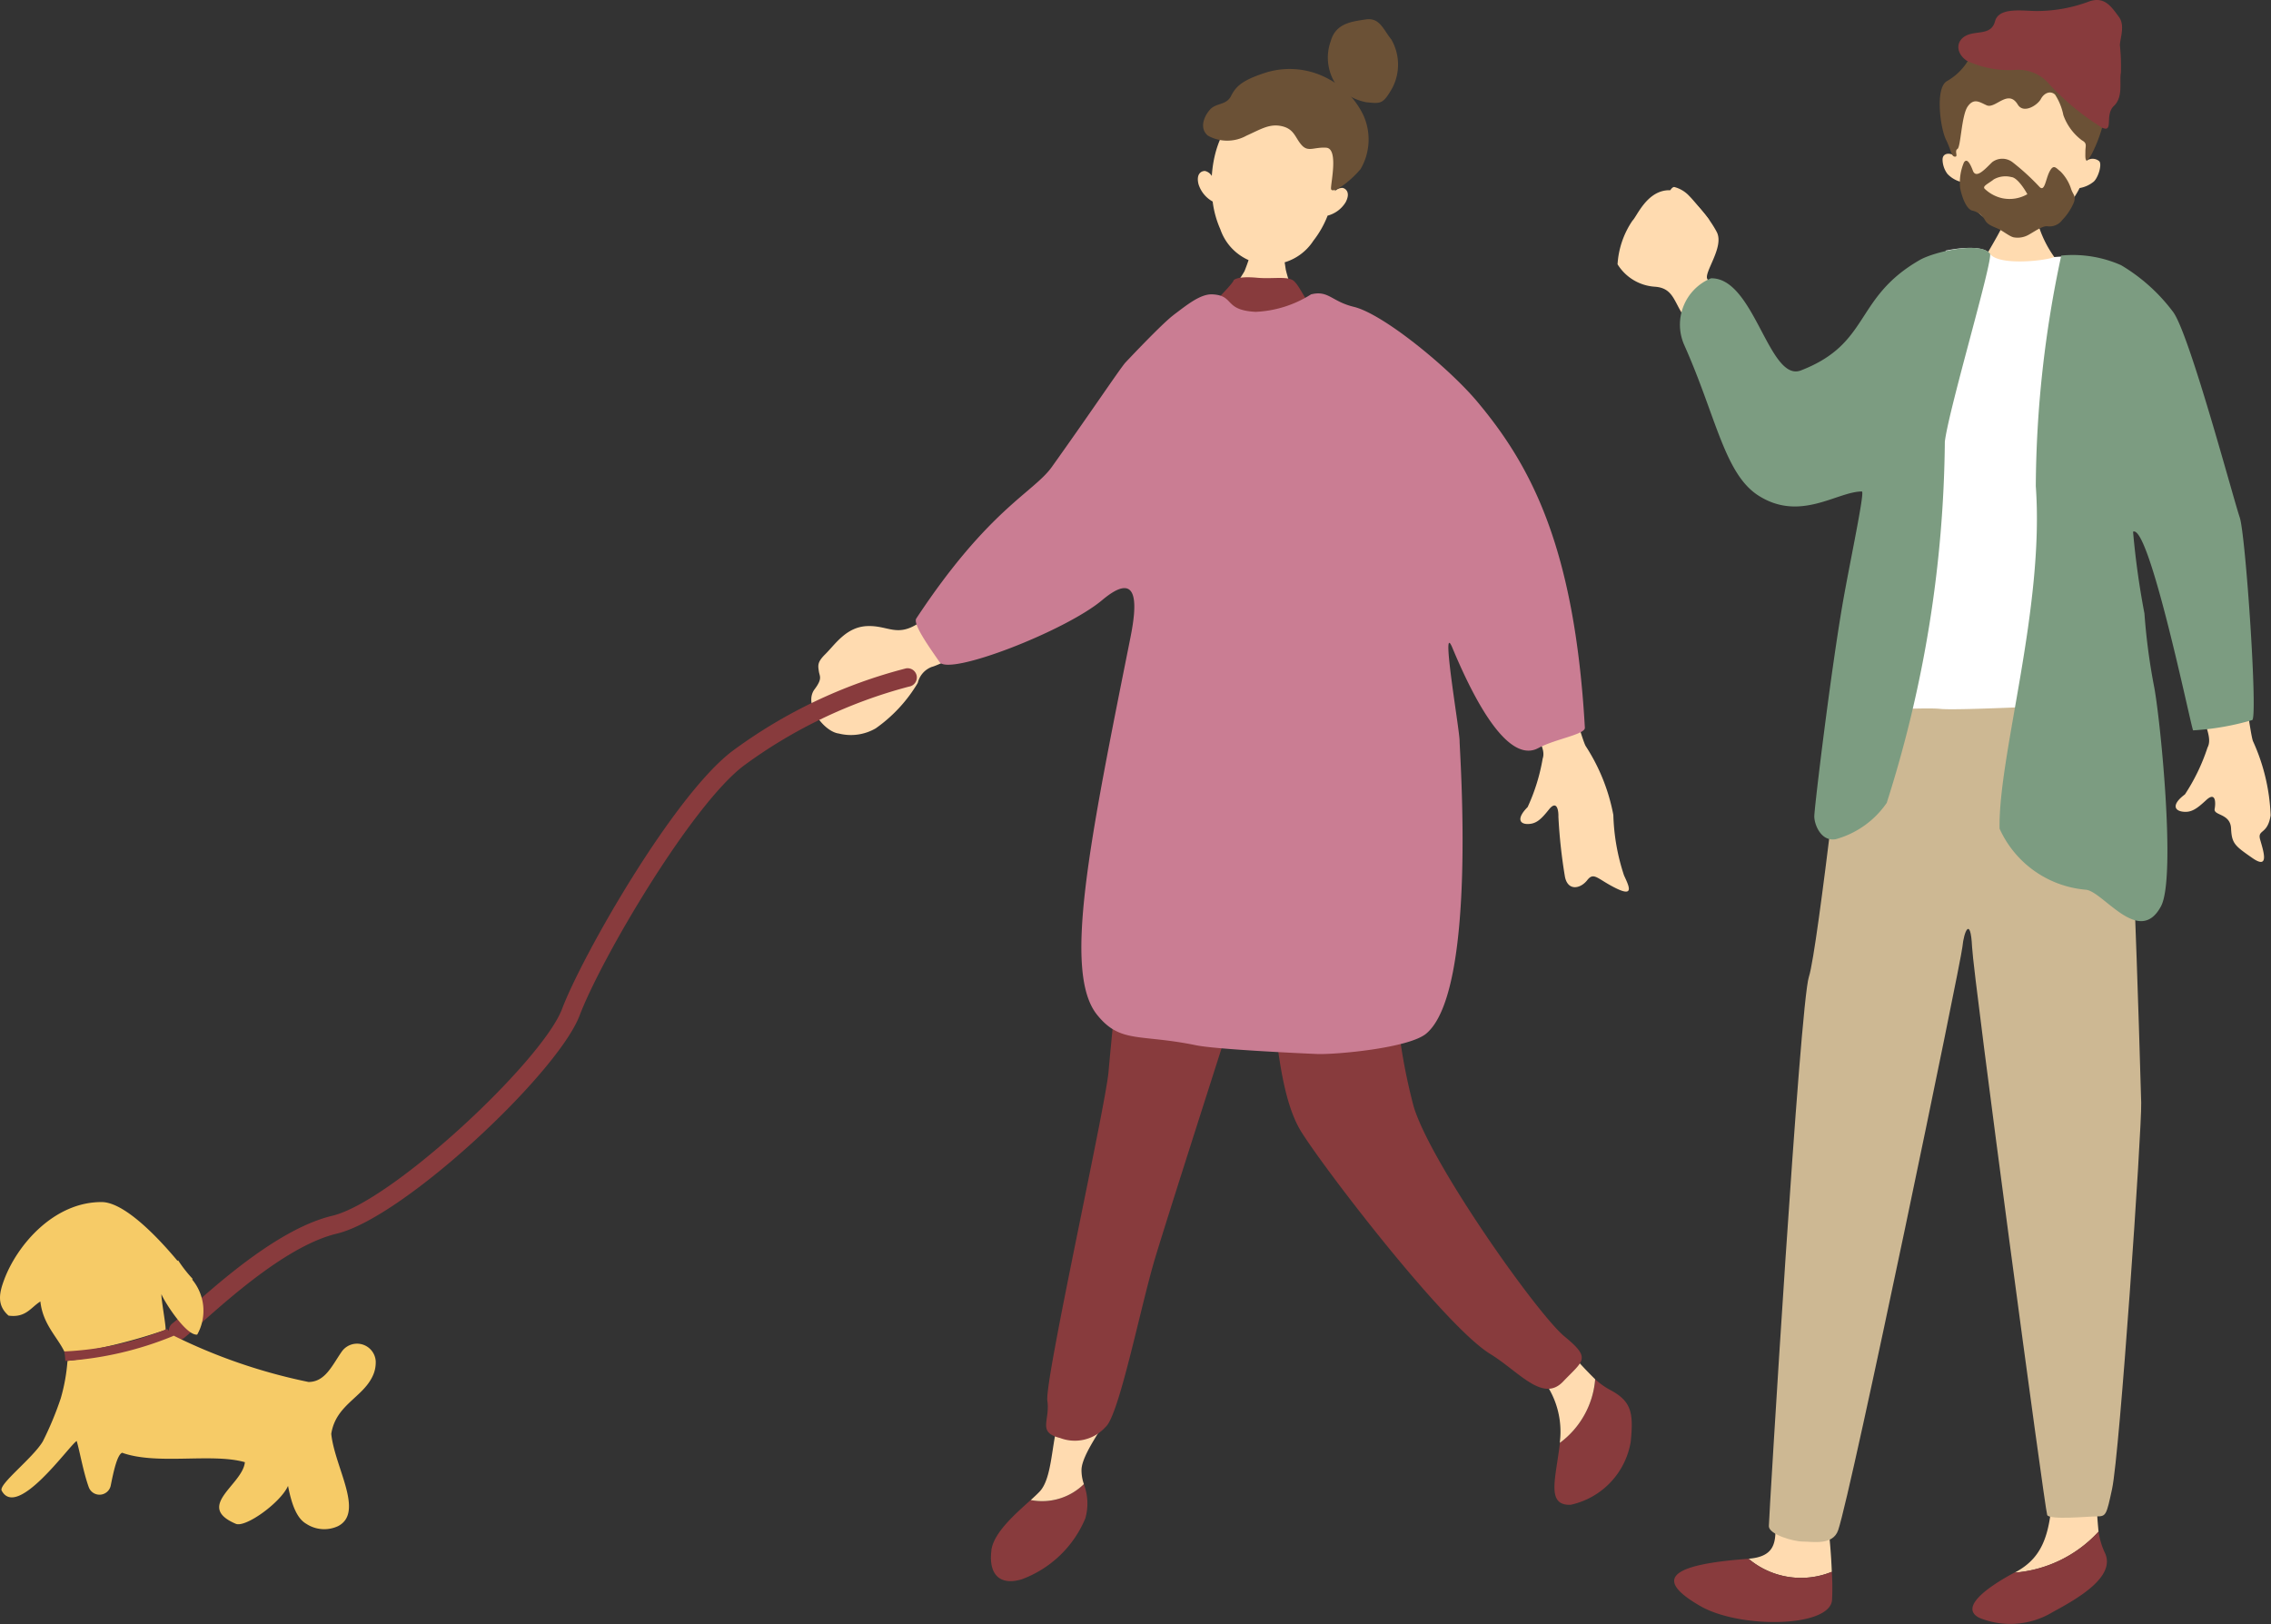
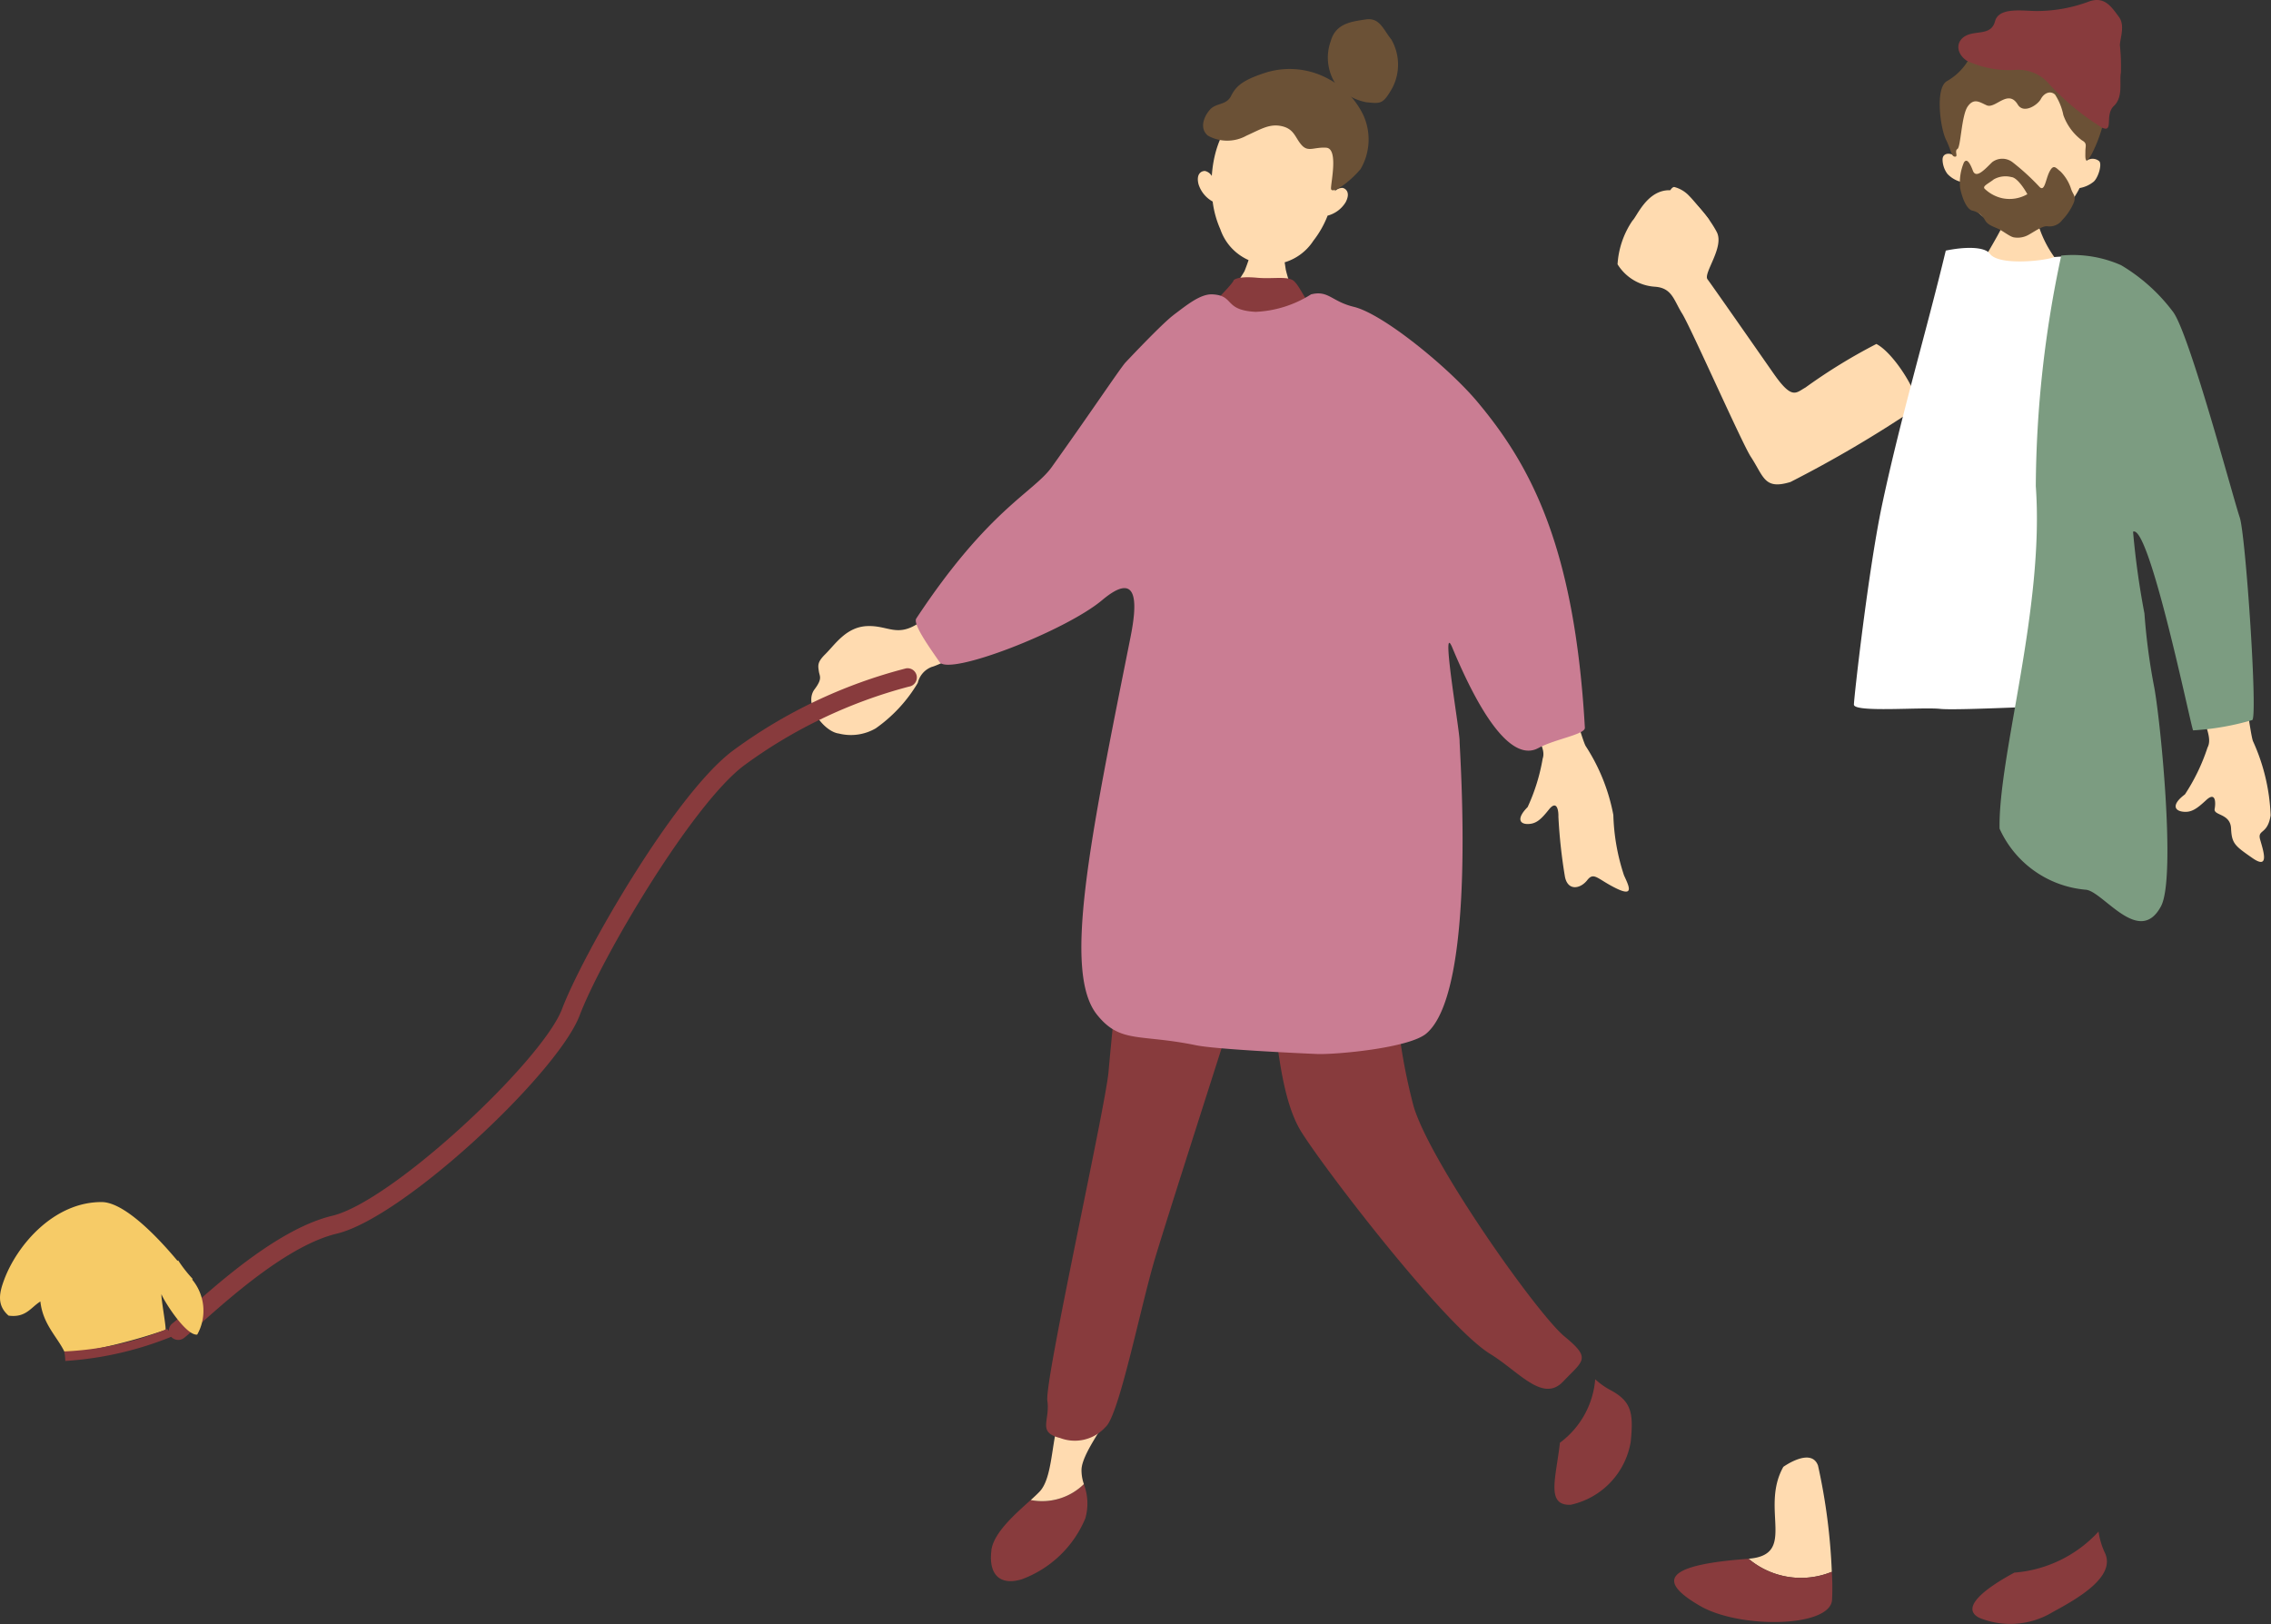
<svg xmlns="http://www.w3.org/2000/svg" width="88.463" height="63.274" viewBox="0 0 88.463 63.274">
  <rect x="0" y="0" width="88.463" height="63.274" fill="#333333" stroke="none" />
  <defs>
    <clipPath id="clip-path">
      <rect id="長方形_681" data-name="長方形 681" width="88.463" height="63.274" fill="none" />
    </clipPath>
  </defs>
  <g id="グループ_3336" data-name="グループ 3336" clip-path="url(#clip-path)">
    <path id="パス_4693" data-name="パス 4693" d="M194.4,40.154c.282-.056.422-.074.731,1.127s1.312,9.923,1.505,10.324a7.627,7.627,0,0,1,.684,2.882c-.115.766-.523.537-.408.946s.389,1.2-.3.72-.805-.565-.833-1.156-.688-.492-.639-.759.033-.68-.33-.343-.584.5-.928.448-.384-.312.1-.67a7.647,7.647,0,0,0,.88-1.825c.192-.363-.09-.835-.317-1.672s-2.227-8.123-2.261-8.676,2.119-1.346,2.119-1.346" transform="translate(-108.872 -22.724)" fill="#ffdbb0" />
    <path id="パス_4694" data-name="パス 4694" d="M155.32,23.08a21.657,21.657,0,0,0-2.768,1.7c-.375.207-.517.487-1.238-.546s-2.4-3.441-2.575-3.673.668-1.253.361-1.84-1.144-1.7-1.948-1.625-1.166,1.022-1.336,1.181a3.393,3.393,0,0,0-.581,1.7,1.847,1.847,0,0,0,1.452.874c.676.046.735.522,1.065,1.048s2.336,5.061,2.67,5.571c.519.792.523,1.3,1.548.989A46.673,46.673,0,0,0,156.83,25.6c.377-.191-.743-2.119-1.51-2.517" transform="translate(-82.226 -9.681)" fill="#ffdbb0" />
    <path id="パス_4695" data-name="パス 4695" d="M179.939,18.325c-.069,0-.973.069-1.059.06a7.1,7.1,0,0,1-.232.912c-.086.19-.71,1.274-.8,1.369a2.117,2.117,0,0,0,3.064-.034,4.307,4.307,0,0,1-.809-1.494c-.057-.275-.168-.71-.168-.813" transform="translate(-100.702 -10.376)" fill="#ffdbb0" />
    <path id="パス_4696" data-name="パス 4696" d="M180.048,9.346c.213-1.691-.212-3.761-2.3-3.895s-2.859,1.992-2.863,3.7c-.091-.1-.423-.147-.441.132a.957.957,0,0,0,.189.574,1.113,1.113,0,0,0,.54.316,2.432,2.432,0,0,0,.536,1.067,3.034,3.034,0,0,0,1.71.895,2.518,2.518,0,0,0,1.623-.74,3.551,3.551,0,0,0,.741-.986,1.181,1.181,0,0,0,.556-.255c.178-.173.322-.67.208-.791a.4.4,0,0,0-.5-.013" transform="translate(-98.775 -3.083)" fill="#ffdbb0" />
    <path id="パス_4697" data-name="パス 4697" d="M178.289,3.018a1.72,1.72,0,0,0-1.568-.358,1.794,1.794,0,0,0-1.287.9,2.308,2.308,0,0,1-.968,1.074c-.465.261-.261,1.819-.039,2.274s.207.658.35.668-.031-.223.1-.3.154-1.309.4-1.657.479-.156.74-.043c.341.147.831-.653,1.209-.029.226.373.77.024.9-.218s.377-.334.553-.17a2.3,2.3,0,0,1,.323.8,2.106,2.106,0,0,0,.723.981c.213.116.135.213.135.426s-.039.619.252.1a5.615,5.615,0,0,0,.609-2.41,2.054,2.054,0,0,0-1.335-1.674c-.571-.068-.977-.1-1.094-.358" transform="translate(-98.627 -1.473)" fill="#6b5136" />
    <path id="パス_4698" data-name="パス 4698" d="M176.007,15.422c.058.29.219.782.465.856a.735.735,0,0,1,.493.36c.087.177.288.249.494.337s.494.334.653.348a.865.865,0,0,0,.552-.1c.227-.123.551-.363.74-.334a.62.62,0,0,0,.581-.25,2.251,2.251,0,0,0,.445-.674c.093-.257-.025-.3-.1-.514a1.7,1.7,0,0,0-.421-.7c-.174-.131-.261-.3-.421,0s-.189.833-.406.591a9.045,9.045,0,0,0-1.045-.954.653.653,0,0,0-.784,0c-.247.233-.624.682-.755.334s-.247-.479-.349-.319a2.011,2.011,0,0,0-.145,1.016m1.292-.348a.926.926,0,0,1,.7-.1c.218.014.508.45.624.668a1.393,1.393,0,0,1-.987.154,1.442,1.442,0,0,1-.682-.372c-.072-.1.116-.174.348-.348" transform="translate(-99.648 -8.073)" fill="#6b5136" />
    <path id="パス_4699" data-name="パス 4699" d="M157.014,134.845c1.911-.148.433-1.935,1.356-3.58,0,0,1.085-.78,1.351-.049a23.349,23.349,0,0,1,.537,4.138,3.168,3.168,0,0,1-3.244-.509" transform="translate(-88.903 -74.119)" fill="#ffdbb0" />
    <path id="パス_4700" data-name="パス 4700" d="M153.219,139.99h.013a3.168,3.168,0,0,0,3.244.509,9.357,9.357,0,0,1,.009,1.1c-.085,1.072-3.583,1.124-5.128.236-1.773-1.02-1.292-1.612,1.863-1.842" transform="translate(-85.121 -79.264)" fill="#883b3d" />
-     <path id="パス_4701" data-name="パス 4701" d="M184.166,132.8a21.623,21.623,0,0,1-.072-3.215c-.929-.7-1.626-.7-1.7,1.239s-.31,2.942-1.471,3.561l-.032.017a4.976,4.976,0,0,0,3.278-1.6" transform="translate(-102.421 -73.131)" fill="#ffdbb0" />
    <path id="パス_4702" data-name="パス 4702" d="M182.033,137.549a4.976,4.976,0,0,1-3.278,1.6c-1.148.616-2.129,1.38-1.362,1.763a3.189,3.189,0,0,0,2.865-.232c1.006-.542,2.477-1.394,2.013-2.322a2.878,2.878,0,0,1-.238-.811" transform="translate(-100.288 -77.882)" fill="#883b3d" />
-     <path id="パス_4703" data-name="パス 4703" d="M162.026,59.437c-.087.406-1.277,11.177-1.626,12.222s-1.559,21.078-1.559,21.4.953.6,1.33.6,1.163.161,1.37-.444c.524-1.532,4.781-22.11,4.839-22.72s.319-1.219.377,0,2.839,21.925,2.926,22.129,1.6.054,1.948.054.363-.067.578-1.061c.3-1.371,1.163-14.037,1.136-15.054s-.462-16.167-.811-16.822-10.509-.307-10.509-.307" transform="translate(-89.938 -33.602)" fill="#cdb893" />
    <path id="パス_4704" data-name="パス 4704" d="M170.039,22.371c.715-.151,1.515-.17,1.726.121.349.482,2.182.272,2.5.13a4.641,4.641,0,0,1,2.327.375,2.345,2.345,0,0,1,.371.222c.016,2.541-.4,5.082-.025,7.622a7.242,7.242,0,0,0,.032,1.243c.058.639.262,6.009.494,7.113s.232,1.422-.2,1.306a4.88,4.88,0,0,0-1.423-.436c-.667-.029-5.284.233-6.009.156s-3.364.152-3.364-.167c0-.249.556-5.2,1.088-7.739.725-3.426,1.715-6.722,2.49-9.945" transform="translate(-94.252 -12.606)" fill="#fff" />
    <path id="パス_4705" data-name="パス 4705" d="M182.111.654c-.3-.4-.569-.835-1.215-.576a5.8,5.8,0,0,1-1.979.351c-.54,0-1.48-.166-1.629.4s-.732.35-1.136.563-.386.688.036.974a3.915,3.915,0,0,0,1.841.362,1.575,1.575,0,0,1,1.405.591,10.08,10.08,0,0,0,2.022,1.655c.47.214.091-.5.463-.848s.207-.958.272-1.294a7.552,7.552,0,0,0-.04-1.078c.015-.283.209-.779-.041-1.1" transform="translate(-99.575 0)" fill="#883b3d" />
    <path id="パス_4706" data-name="パス 4706" d="M149.863,17.335c-.02.271.445.619.523.793s.135.639.348.639.782-.562.666-.716-.566-.716-.761-.91a1.209,1.209,0,0,0-.583-.348c-.116,0-.286.279-.193.542" transform="translate(-84.839 -9.508)" fill="#ffdbb0" />
-     <path id="パス_4707" data-name="パス 4707" d="M157.936,31.759c-.967,0-2.4,1.2-4.031.161-1.33-.847-1.653-3.1-2.9-5.885a1.954,1.954,0,0,1,1.048-2.58c1.693-.04,2.257,4.071,3.507,3.587,2.725-1.055,2.056-2.822,4.625-4.3.583-.334,2.388-.73,2.736-.249.144.2-1.6,6.035-1.757,7.325A47.559,47.559,0,0,1,158.9,43.892a3.561,3.561,0,0,1-1.975,1.411c-.581.116-.846-.567-.846-.887s.645-5.683,1.128-8.425c.281-1.59.847-4.232.726-4.232" transform="translate(-85.406 -12.612)" fill="#7c9c81" />
    <path id="パス_4708" data-name="パス 4708" d="M181.965,22.895a4.642,4.642,0,0,1,2.327.375,6.976,6.976,0,0,1,2.032,1.829c.639.871,2.357,7.326,2.589,7.994s.716,7.871.484,7.9a10.327,10.327,0,0,1-2.3.4c-.089-.174-1.707-8.055-2.338-7.739a31.578,31.578,0,0,0,.443,3.184,24.375,24.375,0,0,0,.363,2.781c.233,1.1.887,7.5.282,8.626-.855,1.6-2.275-.616-2.943-.645a4.063,4.063,0,0,1-3.345-2.378c-.054-2.854,1.755-8.592,1.411-13.342a43.628,43.628,0,0,1,.993-8.989" transform="translate(-101.669 -12.939)" fill="#7c9c81" />
    <path id="パス_4709" data-name="パス 4709" d="M89,135.87c.091-.7.957-1.44,1.531-1.96a2.324,2.324,0,0,0,2.07-.623,2.1,2.1,0,0,1,.059,1.338A4.288,4.288,0,0,1,90.173,137c-.905.264-1.283-.264-1.169-1.132" transform="translate(-50.384 -75.469)" fill="#883b3d" />
    <path id="パス_4710" data-name="パス 4710" d="M92.558,129.98c.141-.128.266-.244.356-.341.453-.491.453-1.7.679-2.566s.755-.717,1.359-.717c0,0,.679.075.566.415s-.943,1.4-.981,2a1.622,1.622,0,0,0,.092.586,2.324,2.324,0,0,1-2.07.622" transform="translate(-52.408 -71.539)" fill="#ffdbb0" />
    <path id="パス_4711" data-name="パス 4711" d="M85.132,44.129a19.514,19.514,0,0,1-1.189,2.188,25.98,25.98,0,0,1-3.175,1.794c-1.48.764-2.97,1.489-3.22,1.545a.877.877,0,0,0-.547.623,5.735,5.735,0,0,1-1.641,1.773,1.926,1.926,0,0,1-1.437.2c-.585-.075-1.386-1.135-.942-1.724.318-.423.194-.5.166-.7-.033-.231-.066-.354.251-.667.38-.375.811-1.057,1.622-1.094s1.151.434,1.981-.094,3.66-2.453,4.018-2.679.547-.49.962-1.283,1.151-1.962,1.283-2.188,1.867,2.3,1.867,2.3" transform="translate(-41.25 -23.675)" fill="#ffdbb0" />
    <path id="パス_4712" data-name="パス 4712" d="M111.967,22.11c-.075-.005-1.068,0-1.162-.013a7.791,7.791,0,0,1-.321.98c-.108.2-.871,1.34-.972,1.437a2.319,2.319,0,0,0,3.353.19,4.712,4.712,0,0,1-.774-1.693c-.042-.3-.131-.789-.123-.9" transform="translate(-62.007 -12.512)" fill="#ffdbb0" />
    <path id="パス_4713" data-name="パス 4713" d="M107.849,11.837a.432.432,0,0,1,.263.194c.1-1.555.916-3.1,2.785-2.866s2.291,1.924,2.008,3.456a.435.435,0,0,1,.3-.125c.118.021.326.174.118.563a1.168,1.168,0,0,1-.7.518,3.842,3.842,0,0,1-.555.978,2.029,2.029,0,0,1-3.623-.445,3.855,3.855,0,0,1-.3-1.083,1.171,1.171,0,0,1-.55-.672c-.108-.428.131-.525.251-.517" transform="translate(-60.908 -5.176)" fill="#ffdbb0" />
    <path id="パス_4714" data-name="パス 4714" d="M112.977,6.621a3.149,3.149,0,0,0-2.49-.283c-.877.283-1.16.509-1.358.905s-.594.255-.849.566-.368.736-.056.99a1.546,1.546,0,0,0,1.5,0c.566-.255.906-.481,1.387-.368s.509.453.764.736.472.071.953.1.189,1.33.189,1.585.67-.184,1.151-.75a2.29,2.29,0,0,0,.113-2.094,3.117,3.117,0,0,0-1.3-1.386" transform="translate(-61.17 -3.513)" fill="#6b5136" />
    <path id="パス_4715" data-name="パス 4715" d="M121.722,2.5c-.311-.4-.453-.849-.99-.764s-1.16.141-1.358.849a1.887,1.887,0,0,0,.255,1.754,2.083,2.083,0,0,0,1.132.622c.566.057.651.085,1.019-.566a1.964,1.964,0,0,0-.056-1.9" transform="translate(-67.539 -0.978)" fill="#6b5136" />
    <path id="パス_4716" data-name="パス 4716" d="M141.173,123.872a2.9,2.9,0,0,0,.554.4c.868.452.943.905.83,2.037a3.023,3.023,0,0,1-2.339,2.453c-.973.037-.573-1.038-.419-2.417a3.415,3.415,0,0,0,1.375-2.477" transform="translate(-79.035 -70.138)" fill="#883b3d" />
-     <path id="パス_4717" data-name="パス 4717" d="M135.741,118.577c.491-.642.943-.491,1.245-.113a17.506,17.506,0,0,0,1.861,2.162,3.414,3.414,0,0,1-1.375,2.477c0-.012,0-.024,0-.036a3.334,3.334,0,0,0-1.245-3.018c-.83-.792-.943-.868-.491-1.471" transform="translate(-76.71 -66.892)" fill="#ffdbb0" />
    <path id="パス_4718" data-name="パス 4718" d="M98.543,61.146c-.491,0-.736.246-.887,2.056s-1.169,11.805-1.282,13.164S93.877,88.4,93.99,89.191s-.406,1.229.5,1.455a1.609,1.609,0,0,0,1.77-.434c.528-.453,1.363-4.7,1.929-6.583s3.469-10.9,3.733-11.773.3-1.169.642.6.377,4.754,1.32,6.263,5.6,7.573,7.357,8.651c1.119.686,2.045,1.909,2.837,1.078s1.113-.891.057-1.759-5.2-6.725-5.874-8.952a22.377,22.377,0,0,1-.566-8.6c.415-2.6.642-5.056-.264-7.018-.377-.793-8.4-.939-8.889-.976" transform="translate(-53.192 -34.622)" fill="#883b3d" />
    <path id="パス_4719" data-name="パス 4719" d="M131.193,42.252c.264-.094.4-.132.868.981s2.7,9.376,2.943,9.735a7.438,7.438,0,0,1,1.075,2.679A8.152,8.152,0,0,0,136.494,58c.17.377.434.868-.3.51s-.868-.66-1.132-.321-.754.434-.868-.132a20.466,20.466,0,0,1-.255-2.339c.009-.264-.066-.66-.368-.283s-.491.566-.83.566-.415-.246,0-.66a7.475,7.475,0,0,0,.585-1.887c.132-.377-.207-.793-.547-1.566s-3.32-7.508-3.433-8.036,1.849-1.6,1.849-1.6" transform="translate(-73.234 -23.899)" fill="#ffdbb0" />
    <path id="パス_4720" data-name="パス 4720" d="M108.821,25c.085-.057.284-.142.908-.085s1.22-.085,1.447.142.4.681.681.993.965.965-.2.965a12.225,12.225,0,0,1-2.667.057c-.937-.2-1.958.17-1.618-.369s1.39-1.5,1.447-1.7" transform="translate(-60.758 -14.094)" fill="#883b3d" />
    <path id="パス_4721" data-name="パス 4721" d="M92.264,27.2c.515-.385,1.054-.839,1.536-.811.862.051.425.617,1.674.681a4.381,4.381,0,0,0,2.157-.681c.681-.17.8.278,1.666.486,1.157.28,3.713,2.389,4.8,3.685,2.1,2.5,3.8,5.675,4.2,12.712.015.264-1.156.436-1.816.794s-1.756-.1-3.348-3.915c-.468-1.121.284,3.2.284,3.632s.692,9.742-1.3,11.406c-.681.568-3.544.824-4.256.794-.6-.025-3.916-.177-4.71-.34-2.213-.454-2.951-.057-3.859-1.192-1.332-1.665-.284-6.753,1.305-14.7.233-1.166.391-2.706-1.107-1.447-1.419,1.192-5.95,2.959-6.328,2.412s-1.053-1.483-.908-1.7c2.809-4.256,4.568-4.909,5.277-5.9,1.507-2.11,2.55-3.675,2.852-4.052,0,0,1.405-1.5,1.882-1.862" transform="translate(-46.561 -14.921)" fill="#ca7d93" />
    <path id="パス_4722" data-name="パス 4722" d="M15.535,86.183a.367.367,0,0,1-.3-.135.356.356,0,0,1,.059-.505c.152-.118.377-.318.658-.569,1.238-1.1,3.541-3.141,5.571-3.626,2.343-.56,8.182-6.038,8.949-8.054.8-2.112,4.362-8.338,6.642-10.056a19.569,19.569,0,0,1,6.758-3.216.36.36,0,1,1,.113.711,19.024,19.024,0,0,0-6.427,3.075c-2.03,1.53-5.538,7.469-6.4,9.737-.854,2.244-6.844,7.875-9.462,8.5-1.85.443-4.064,2.407-5.253,3.462-.3.263-.534.473-.694.6a.369.369,0,0,1-.211.078" transform="translate(-8.58 -33.983)" fill="#883b3d" />
-     <path id="パス_4723" data-name="パス 4723" d="M14.714,120.963a.729.729,0,0,0-1.323-.411c-.38.545-.645,1.183-1.295,1.186a21.6,21.6,0,0,1-5.29-1.822,17.238,17.238,0,0,1-4.1,1,7.1,7.1,0,0,1-.263,1.461,12.743,12.743,0,0,1-.7,1.68c-.4.663-1.735,1.671-1.6,1.915.606,1.136,2.65-1.787,2.922-1.935.126.438.261,1.226.47,1.8a.446.446,0,0,0,.856-.066c.109-.548.251-1.2.444-1.276,1.362.49,3.5,0,4.781.368-.085.882-1.959,1.715-.354,2.4.379.161,1.747-.825,2.035-1.477.156.812.373,1.284.71,1.477a1.273,1.273,0,0,0,1.238.091c1.039-.536-.134-2.3-.264-3.595.171-1.111,1.189-1.4,1.593-2.211a1.238,1.238,0,0,0,.139-.59" transform="translate(-0.077 -67.898)" fill="#f6cb67" />
    <path id="パス_4724" data-name="パス 4724" d="M7.483,110.975l.027-.016a5.207,5.207,0,0,1-.57-.727l-.026.017c-.163-.185-1.858-2.282-2.95-2.288-1.853-.01-3.3,1.662-3.808,3.042-.185.5-.287.977.178,1.382.677.092.868-.324,1.239-.551.1.937.727,1.437.982,2.059a22.029,22.029,0,0,0,3.888-.952c.058-.01-.205-1.375-.145-1.395-.06.02.908,1.634,1.384,1.578a1.9,1.9,0,0,0-.2-2.149" transform="translate(0 -61.13)" fill="#f6cb67" />
    <path id="パス_4725" data-name="パス 4725" d="M9.787,119.353a12.064,12.064,0,0,1-4.01.876,2.87,2.87,0,0,1,.038.371,13.251,13.251,0,0,0,4.226-.982,1.553,1.553,0,0,1-.254-.266" transform="translate(-3.271 -67.579)" fill="#883b3d" />
  </g>
</svg>